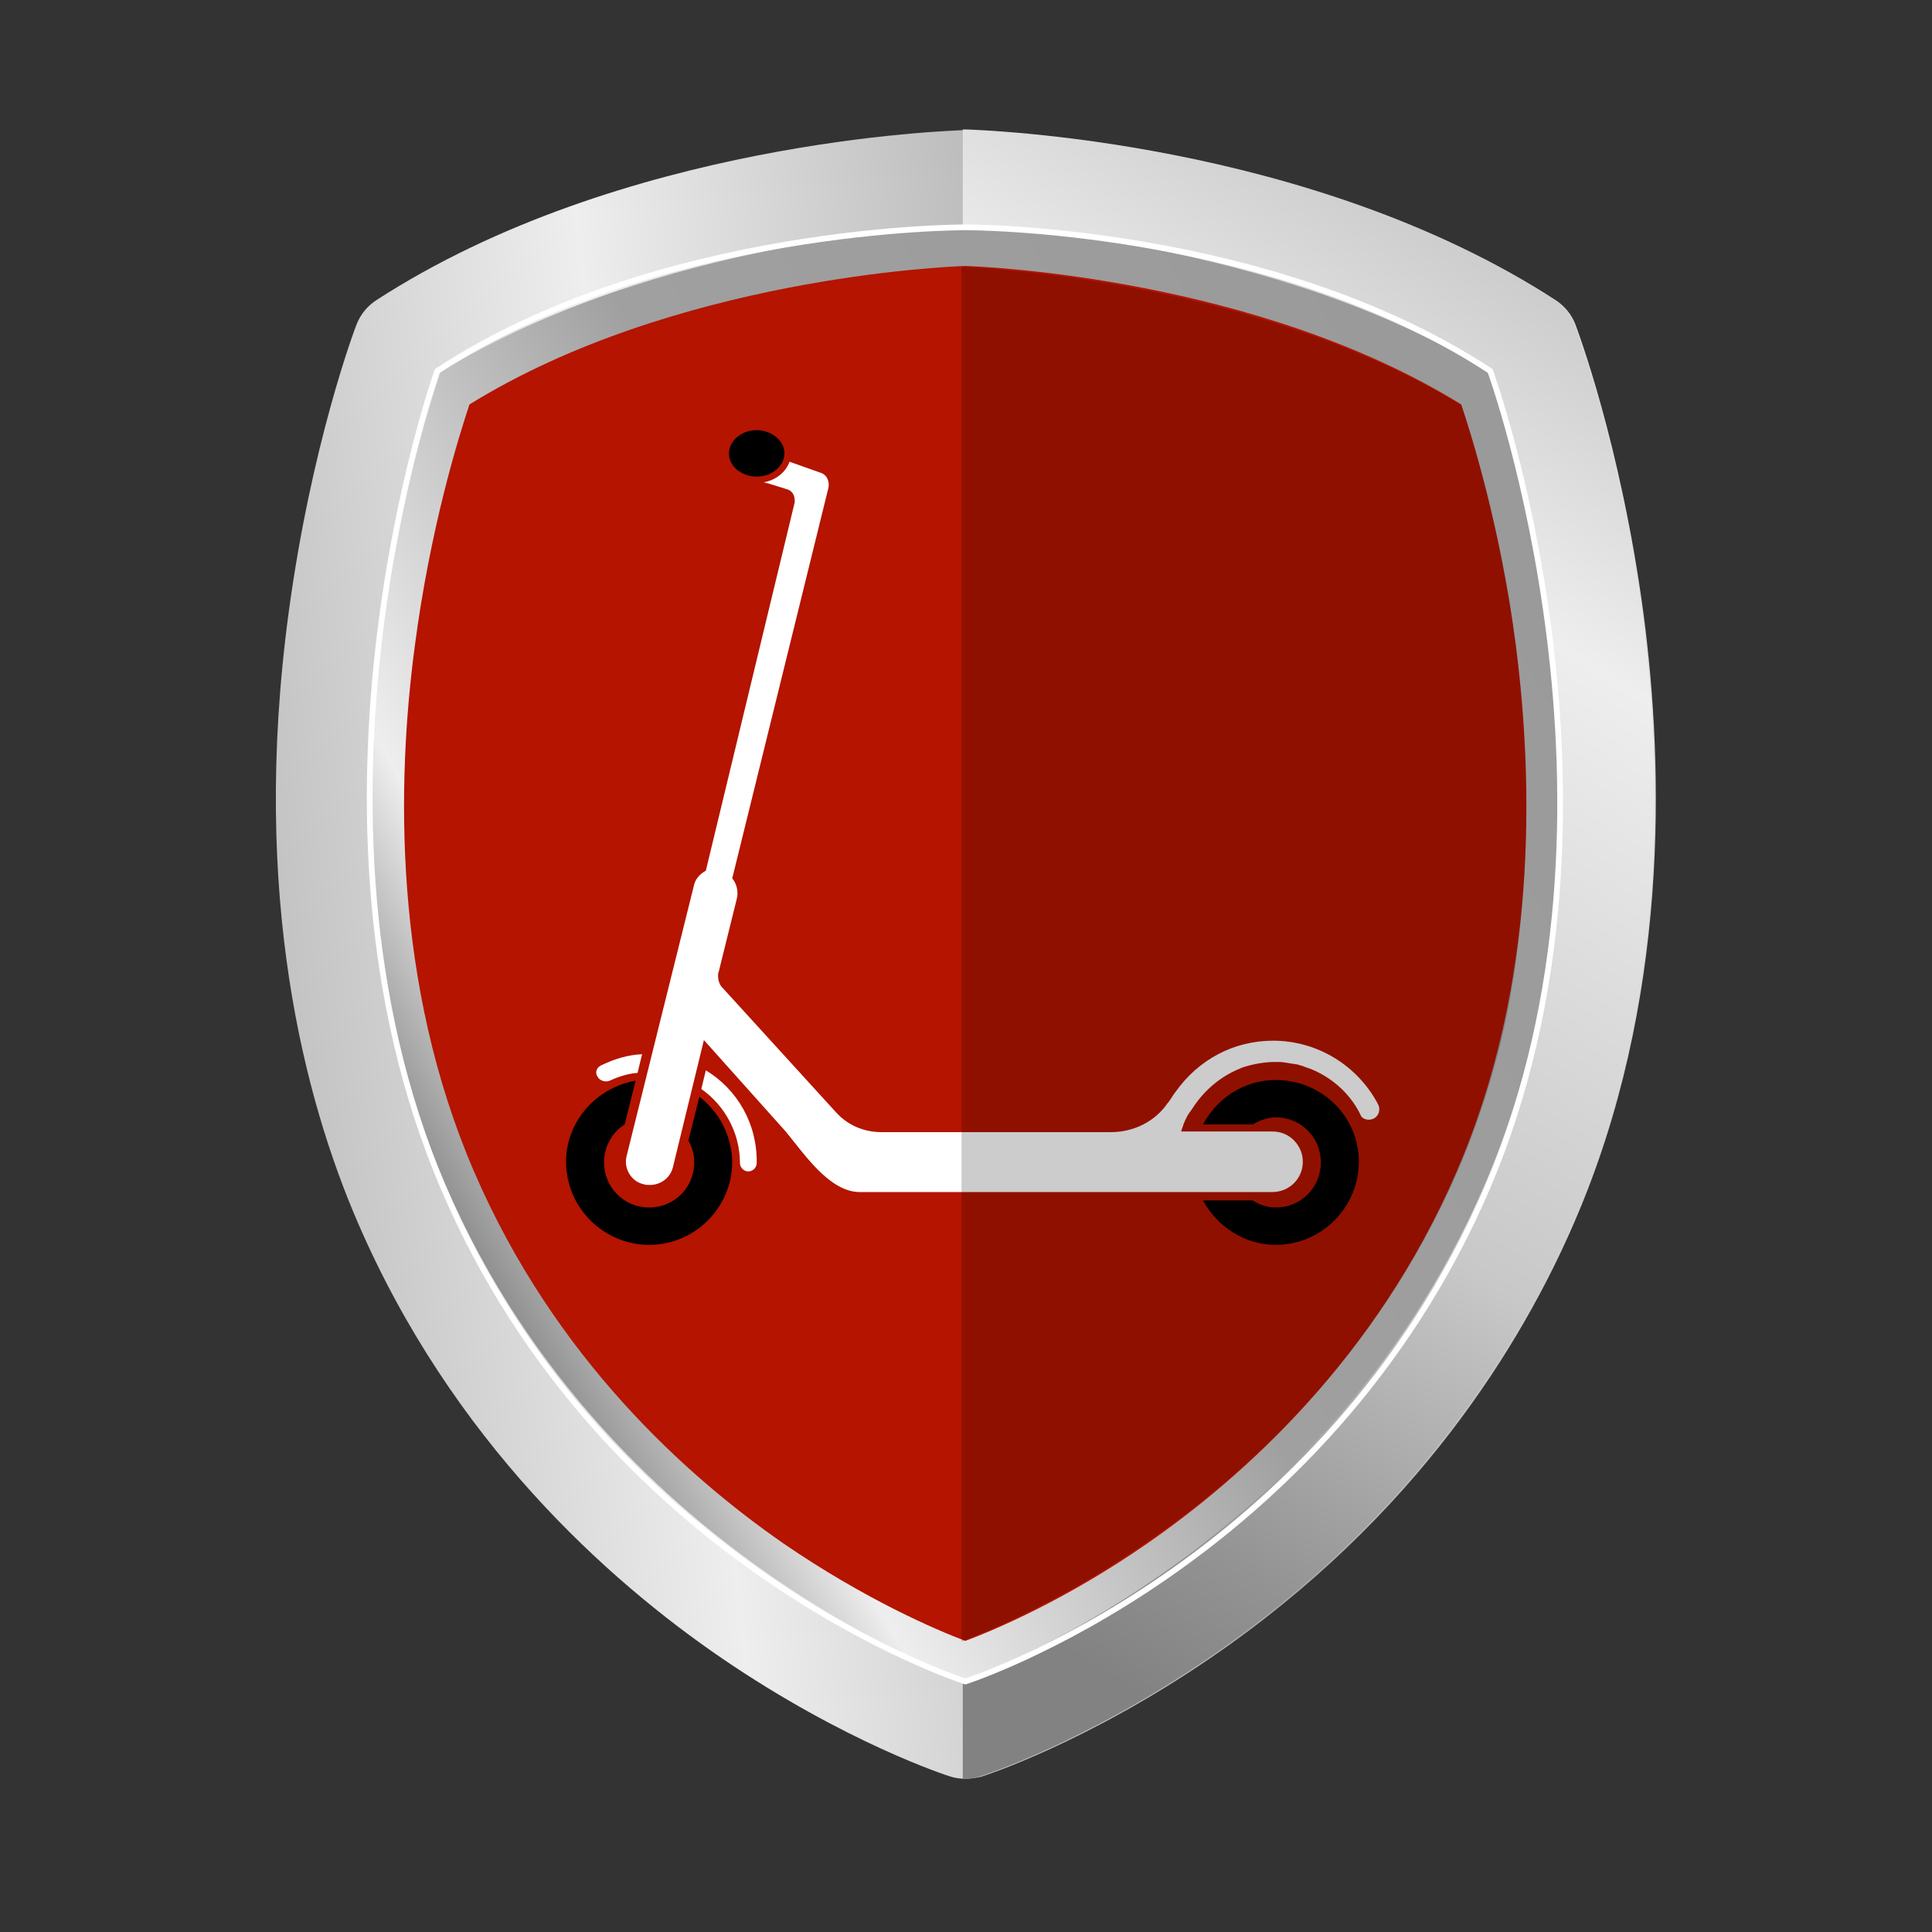
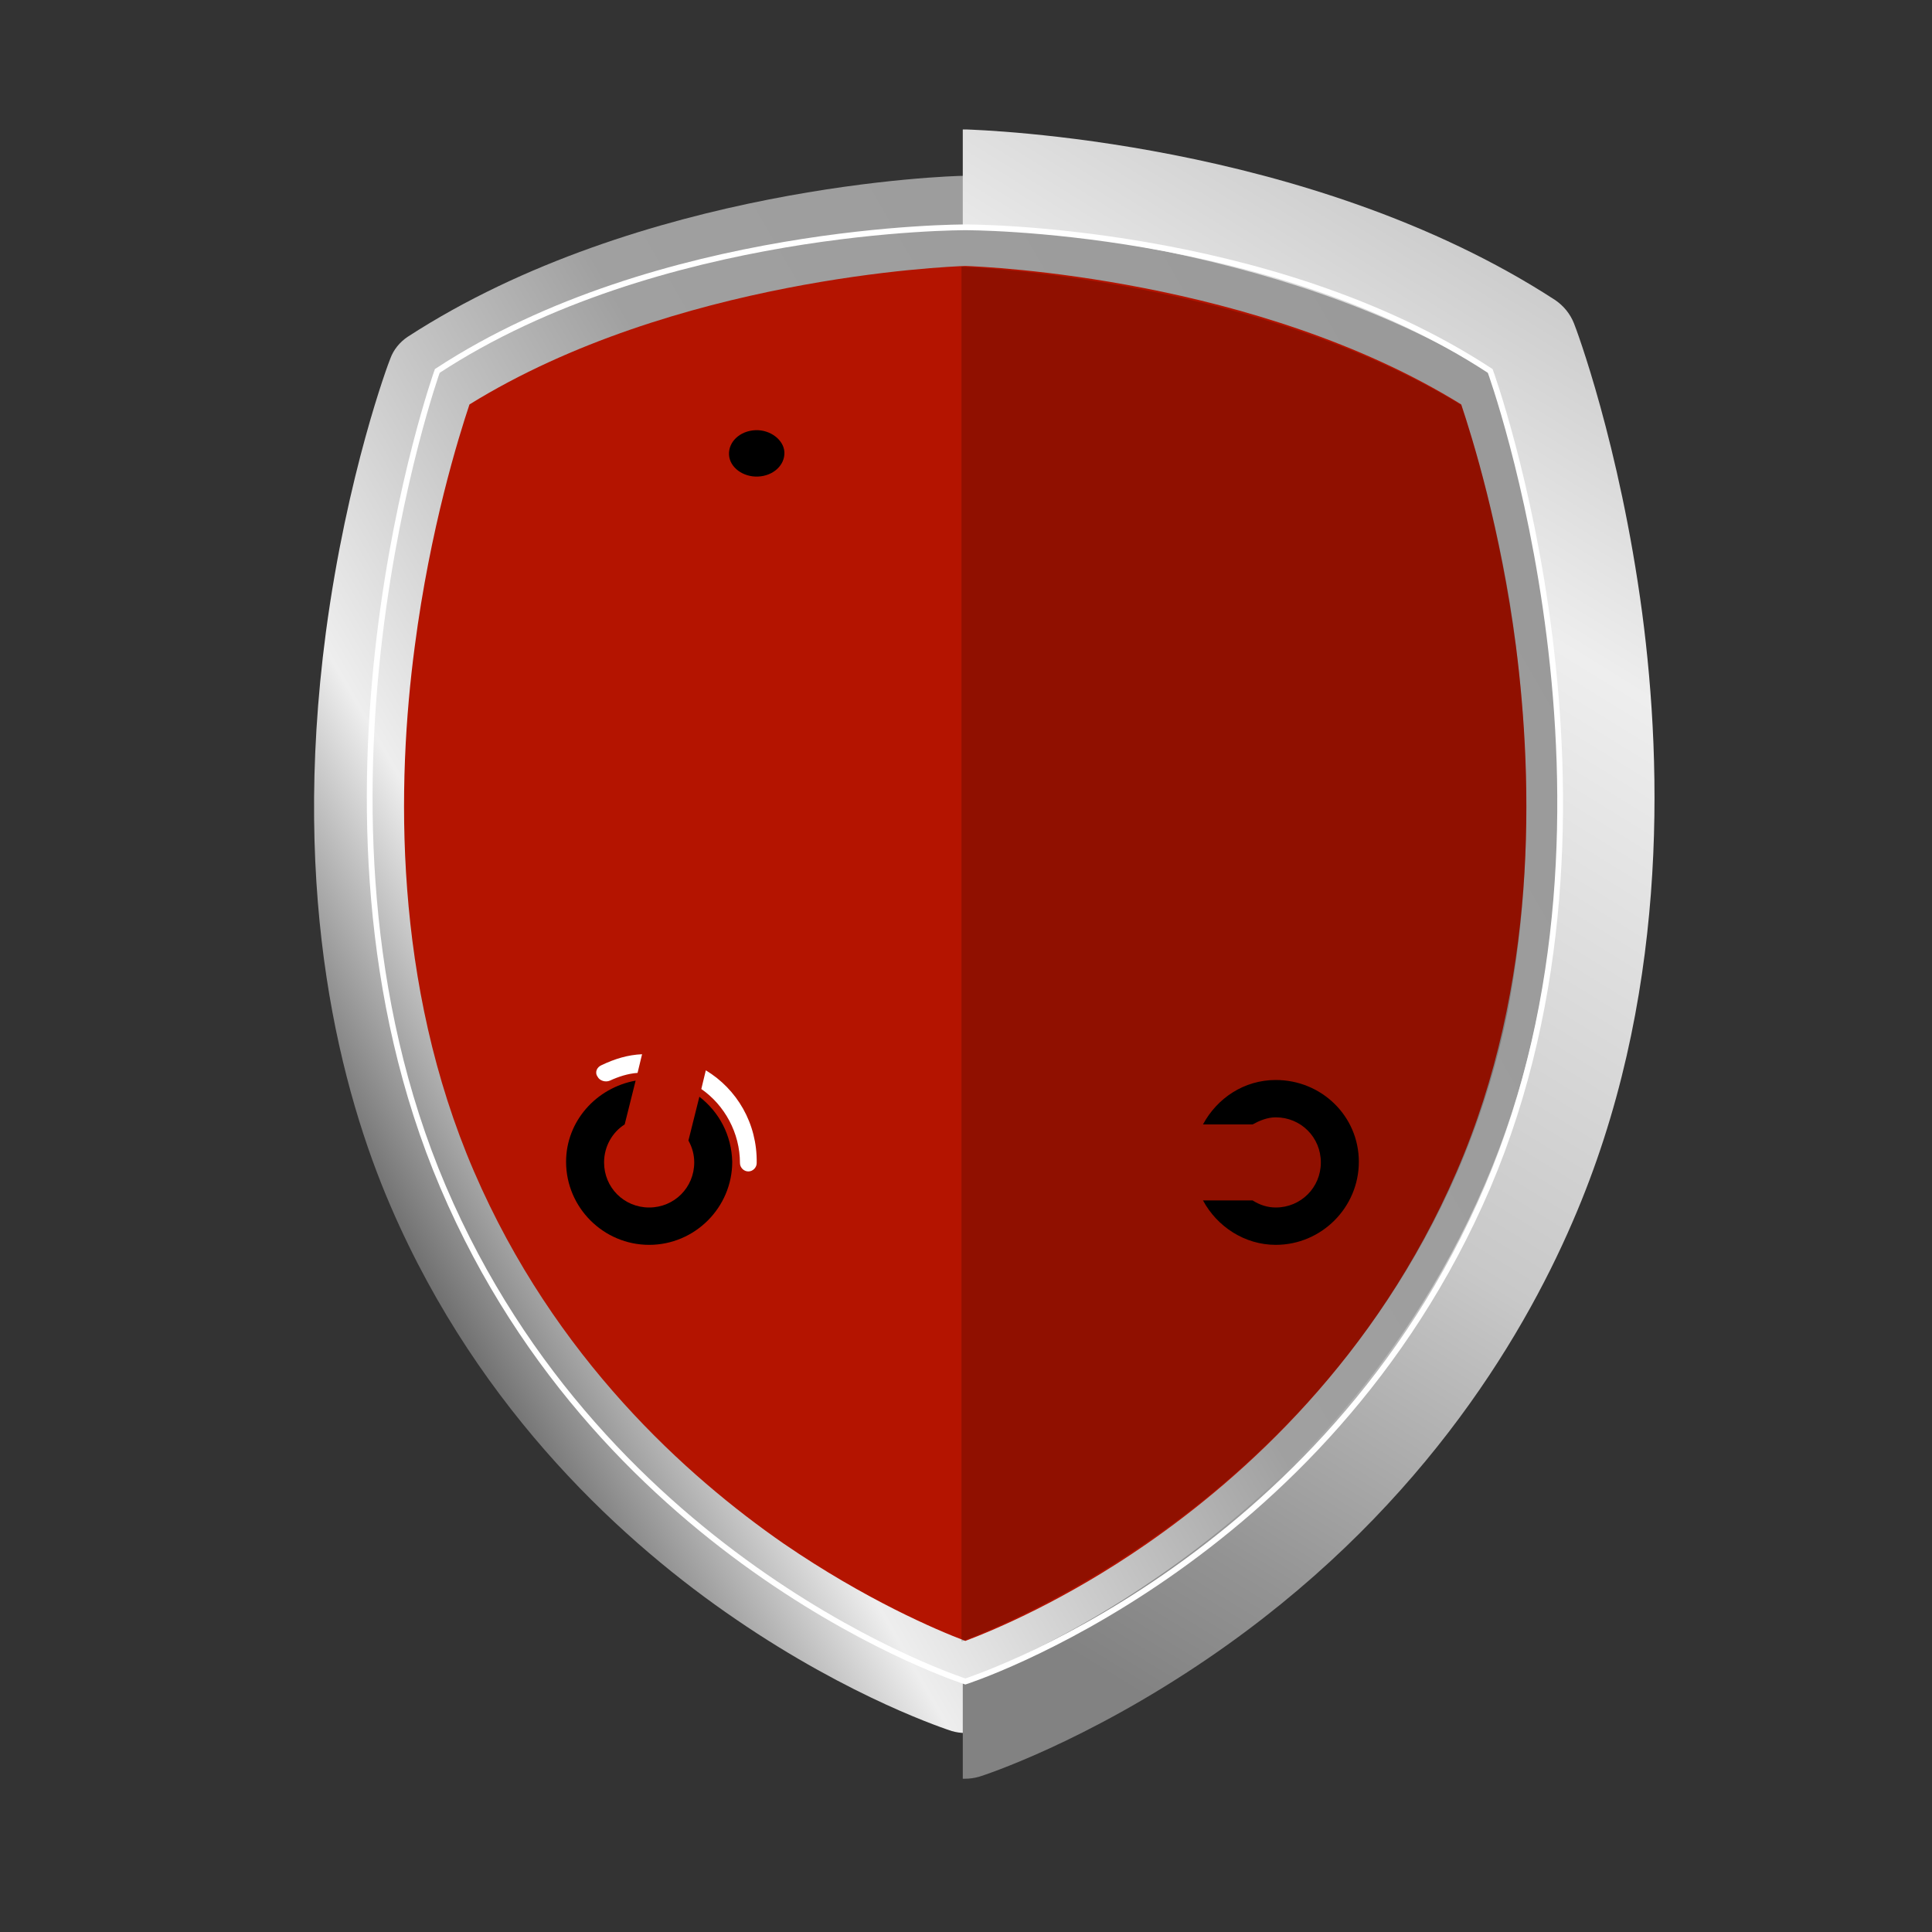
<svg xmlns="http://www.w3.org/2000/svg" version="1.1" id="Calque_1" x="0px" y="0px" viewBox="0 0 300 300" style="enable-background:new 0 0 300 300;" xml:space="preserve">
  <rect x="0" y="0" width="300" height="300" fill="#333333" stroke="none" />
  <style type="text/css">
	.st0{fill:#B41400;}
	.st1{fill:url(#SVGID_1_);}
	.st2{fill:url(#SVGID_00000118388511774333727620000011829228292569265342_);}
	.st3{fill:url(#SVGID_00000168074964607597940350000009949872782040780472_);}
	.st4{fill:none;stroke:#FFFFFF;stroke-width:0.892;stroke-miterlimit:10;}
	.st5{fill:#FFFFFF;}
	.st6{opacity:0.2;enable-background:new    ;}
</style>
  <g>
    <path class="st0" d="M231.9,58.4c-34.8-22.6-82.4-23.8-82.4-23.8S101.8,35.7,67,58.4c0,0-25.5,66.8,0,126s82.4,77.2,82.4,77.2   s56.9-18,82.4-77.2S231.9,58.4,231.9,58.4z" />
    <g>
      <g>
        <g>
          <g>
            <linearGradient id="SVGID_1_" gradientUnits="userSpaceOnUse" x1="60.483" y1="1304.94" x2="252.229" y2="1194.235" gradientTransform="matrix(1 0 0 1 0 -1116)">
              <stop offset="0" style="stop-color:#707070" />
              <stop offset="0.16" style="stop-color:#EEEEEE" />
              <stop offset="0.46" style="stop-color:#A0A0A0" />
              <stop offset="1" style="stop-color:#999999" />
            </linearGradient>
            <path class="st1" d="M149.9,269.1c-0.7,0-1.4-0.1-2.1-0.3c-0.6-0.2-15.5-5-33.6-17.4c-16.7-11.4-39.6-31.8-53.5-64       c-7.7-17.8-15.6-47.6-10.1-89.2c3.3-24.7,9.7-41.8,10-42.5c0.5-1.4,1.5-2.6,2.7-3.4c36.2-23.5,84.4-25,86.4-25       c0.1,0,0.2,0,0.3,0c2,0,50.2,1.5,86.4,25c1.2,0.8,2.2,2,2.7,3.4c0.3,0.7,6.7,17.8,10,42.5c3,22.9,3.8,57-10.1,89.2       c-7.7,17.8-23.2,43.4-53.5,64c-18.1,12.4-33,17.2-33.6,17.4S150.6,269.1,149.9,269.1z M72.9,62.8c-1.7,5.1-6.1,19.2-8.5,37.6       c-2.8,21.1-3.4,52.3,9.2,81.5c12.5,29,33.1,47.4,48.1,57.8c12.7,8.7,23.7,13.4,28.2,15.1c4.5-1.7,15.5-6.3,28.2-15.1       c15-10.4,35.6-28.8,48.1-57.8c12.6-29.1,11.9-60.4,9.2-81.5c-2.4-18.4-6.8-32.5-8.5-37.6c-31.7-19.6-73.9-21.4-77-21.5       C146.9,41.4,104.6,43.2,72.9,62.8z" />
          </g>
        </g>
      </g>
      <g>
        <linearGradient id="SVGID_00000098929397118187071640000014592464739465977740_" gradientUnits="userSpaceOnUse" x1="345.92" y1="1240.924" x2="24.965" y2="1278.642" gradientTransform="matrix(1 0 0 1 0 -1116)">
          <stop offset="0" style="stop-color:#B4B4B4" />
          <stop offset="5.563873e-02" style="stop-color:#C5C5C5" />
          <stop offset="0.166" style="stop-color:#F2F2F2" />
          <stop offset="0.173" style="stop-color:#F5F5F5" />
          <stop offset="0.403" style="stop-color:#C0C0C0" />
          <stop offset="0.492" style="stop-color:#AAAAAA" />
          <stop offset="0.755" style="stop-color:#EEEEEE" />
          <stop offset="1" style="stop-color:#B4B4B4" />
        </linearGradient>
-         <path style="fill:url(#SVGID_00000098929397118187071640000014592464739465977740_);" d="M149.9,276.2c-0.8,0-1.5-0.1-2.2-0.3     c-0.7-0.2-16.4-5.3-35.6-18.4c-17.7-12.1-41.9-33.7-56.6-67.8c-8.1-18.8-16.6-50.4-10.7-94.4c3.5-26.2,10.3-44.3,10.6-45     c0.6-1.5,1.6-2.7,2.9-3.6c38.3-24.9,89.3-26.4,91.5-26.5c0.1,0,0.2,0,0.4,0c2.2,0.1,53.1,1.6,91.5,26.5c1.3,0.9,2.3,2.1,2.9,3.6     c0.3,0.8,7.1,18.8,10.6,45c3.2,24.3,4,60.4-10.7,94.4c-8.1,18.8-24.5,45.9-56.6,67.8c-19.2,13.1-34.9,18.2-35.6,18.4     C151.4,276.1,150.6,276.2,149.9,276.2z M68.4,57.8c-1.8,5.4-6.5,20.4-9,39.8c-2.9,22.3-3.6,55.4,9.7,86.2     c13.2,30.7,35,50.2,50.9,61.1c13.4,9.2,25.1,14.2,29.9,16c4.7-1.8,16.4-6.7,29.9-16c15.9-11,37.7-30.5,50.9-61.1     c13.3-30.8,12.6-63.9,9.7-86.2c-2.5-19.4-7.2-34.4-9-39.8C197.8,37,153.1,35.1,149.9,35C146.7,35.1,101.9,37.1,68.4,57.8z" />
      </g>
      <linearGradient id="SVGID_00000012464893823488140380000014372718883905424315_" gradientUnits="userSpaceOnUse" x1="253.535" y1="1130.364" x2="121.168" y2="1345.283" gradientTransform="matrix(1 0 0 1 0 -1116)">
        <stop offset="0" style="stop-color:#B4B4B4" />
        <stop offset="0.313" style="stop-color:#EEEEEE" />
        <stop offset="0.669" style="stop-color:#C8C8C8" />
        <stop offset="0.703" style="stop-color:#C0C0C0" />
        <stop offset="0.9" style="stop-color:#939393" />
        <stop offset="0.999" style="stop-color:#828282" />
      </linearGradient>
      <path style="fill:url(#SVGID_00000012464893823488140380000014372718883905424315_);" d="M255,95.2c-3.5-26.2-10.3-44.3-10.6-45    c-0.6-1.5-1.6-2.7-2.9-3.6c-38.3-24.9-89.3-26.4-91.5-26.5c-0.1,0-0.2,0-0.4,0h-0.1V35c0.1,0,0.2,0,0.3,0    c3.2,0.1,47.9,2.1,81.5,22.8c1.8,5.5,6.5,20.4,9,39.8c2.9,22.3,3.6,55.4-9.7,86.2c-13.2,30.7-35,50.2-50.9,61.1    c-13.4,9.3-25.1,14.2-29.9,16c-0.1,0-0.2-0.1-0.3-0.1v15.4c0.1,0,0.2,0,0.3,0c0.8,0,1.5-0.1,2.2-0.3c0.7-0.2,16.4-5.3,35.6-18.4    c32.1-21.9,48.5-49,56.6-67.8C259,155.6,258.2,119.5,255,95.2z" />
    </g>
    <path class="st4" d="M231.4,57.6c-34.3-22.5-81.5-22.3-81.5-22.3s-47.7-0.2-82,22.3c0,0-24.2,67.8,0.9,126.7s81.1,76.8,81.1,76.8   s55.9-17.9,81.1-76.8C256.1,125.4,231.4,57.6,231.4,57.6z" />
  </g>
  <g>
    <path d="M108.6,170.3l-1.7,6.8c0.6,1.1,0.9,2.2,0.9,3.4c0,3.9-3.1,7-7,7s-7-3.1-7-7c0-2.5,1.3-4.7,3.2-5.9l1.7-6.8   c-6.1,1.1-10.8,6.3-10.8,12.6c0,7.1,5.8,12.9,12.9,12.9s12.9-5.8,12.9-12.9C113.6,176.3,111.7,172.7,108.6,170.3z" />
    <path class="st5" d="M94.7,167.8c1.3-0.6,2.8-1.1,4.3-1.2l0.7-2.9c-2.2,0.1-4.2,0.7-6.3,1.7c-0.7,0.3-1.1,1.1-0.6,1.8   C93.1,167.8,94,168.1,94.7,167.8z" />
    <path d="M117.7,74c2.4-0.1,4.2-1.8,4.1-3.8c-0.1-1.9-2.2-3.5-4.5-3.4c-2.4,0.1-4.2,1.8-4.1,3.8C113.3,72.6,115.4,74.1,117.7,74z" />
-     <path class="st5" d="M133.5,185.1h64.1c2.5,0,4.7-2,4.7-4.7c0-2.5-2-4.7-4.7-4.7h-14.2c0.1-0.4,0.3-0.8,0.4-1.2   c0.3-0.7,0.6-1.4,1.1-2c0.1-0.2,0.3-0.4,0.4-0.6c1.8-2.7,4.3-4.8,7.3-6c0.1,0,0.1-0.1,0.2-0.1c0.1,0,0.2-0.1,0.3-0.1   c1.6-0.5,3.3-0.8,4.9-0.8c0.5,0,1.1,0,1.6,0.1l0,0c0.7,0.1,1.3,0.2,1.9,0.3c0.1,0,0.2,0.1,0.3,0.1s0.3,0.1,0.4,0.1   c0.2,0.1,0.3,0.1,0.5,0.2c0.1,0,0.2,0.1,0.3,0.1c0.3,0.1,0.6,0.2,0.8,0.3l0,0c3.3,1.4,6.1,4,7.6,7.3c0.5,0.5,1.2,0.6,1.9,0.3   c0.8-0.4,1.1-1.4,0.7-2.2c-3.2-6.1-9.5-9.9-16.3-9.9c-6.1,0-11.6,2.9-15.2,8c-0.4,0.5-0.7,1.1-1.1,1.6l-0.1,0.1   c-1.9,2.8-5.2,4.5-8.8,4.5h-0.2H137h-0.1c-2.8,0-5.3-1.1-7.1-3.1l0,0l-17.5-19.2l-0.1-0.1c-0.5-0.5-0.7-1.2-0.7-1.9   c0-0.2,0-0.4,0.1-0.6l2.8-11.3c0.3-1.1,0-2.4-0.7-3.2l14.9-60.5c0.3-1.1-0.2-2.2-1.2-2.5l-4.8-1.7c-0.6,1.6-2,2.8-4,3.2l0.8,0.2   l2.9,0.9c0.6,0.2,1.1,0.8,1.1,1.7c0,0.1,0,0.2,0,0.3l-13.8,57.2c-0.9,0.5-1.7,1.3-1.9,2.5l-10.4,41.8c-0.5,1.9,0.7,4,2.7,4.4   c0.3,0.1,0.6,0.1,0.9,0.1c1.7,0,3.2-1.1,3.6-2.8l4.8-19.7l12.7,14.2C124.9,179.2,128.8,185.1,133.5,185.1z" />
    <path class="st5" d="M109.6,166.2l-0.7,2.9c3.6,2.5,6,6.8,6,11.5c0,0.7,0.6,1.3,1.3,1.3s1.3-0.6,1.3-1.3   C117.6,174.4,114.4,169.1,109.6,166.2z" />
    <path d="M198.1,167.7c-4.9,0-9.1,2.8-11.3,6.9h7.7c1.1-0.6,2.3-1.1,3.6-1.1c3.9,0,7,3.1,7,7s-3.1,7-7,7c-1.3,0-2.5-0.4-3.6-1.1   h-7.7c2.2,4.1,6.5,6.9,11.3,6.9c7.1,0,12.9-5.8,12.9-12.9C211,173.3,205.2,167.7,198.1,167.7z" />
  </g>
  <path class="st6" d="M149.3,254.9V41.4c6,0.3,46.8,2.8,77.6,21.5c1.5,4.4,5,15.6,7.5,30.4c2.8,17.6,4.2,40.4-0.3,63.8  c-1.7,8.4-4.3,16.8-7.9,25.1c-12.7,29-33.6,47.5-48.9,57.8C165,248.4,154.2,253,149.3,254.9z" />
</svg>